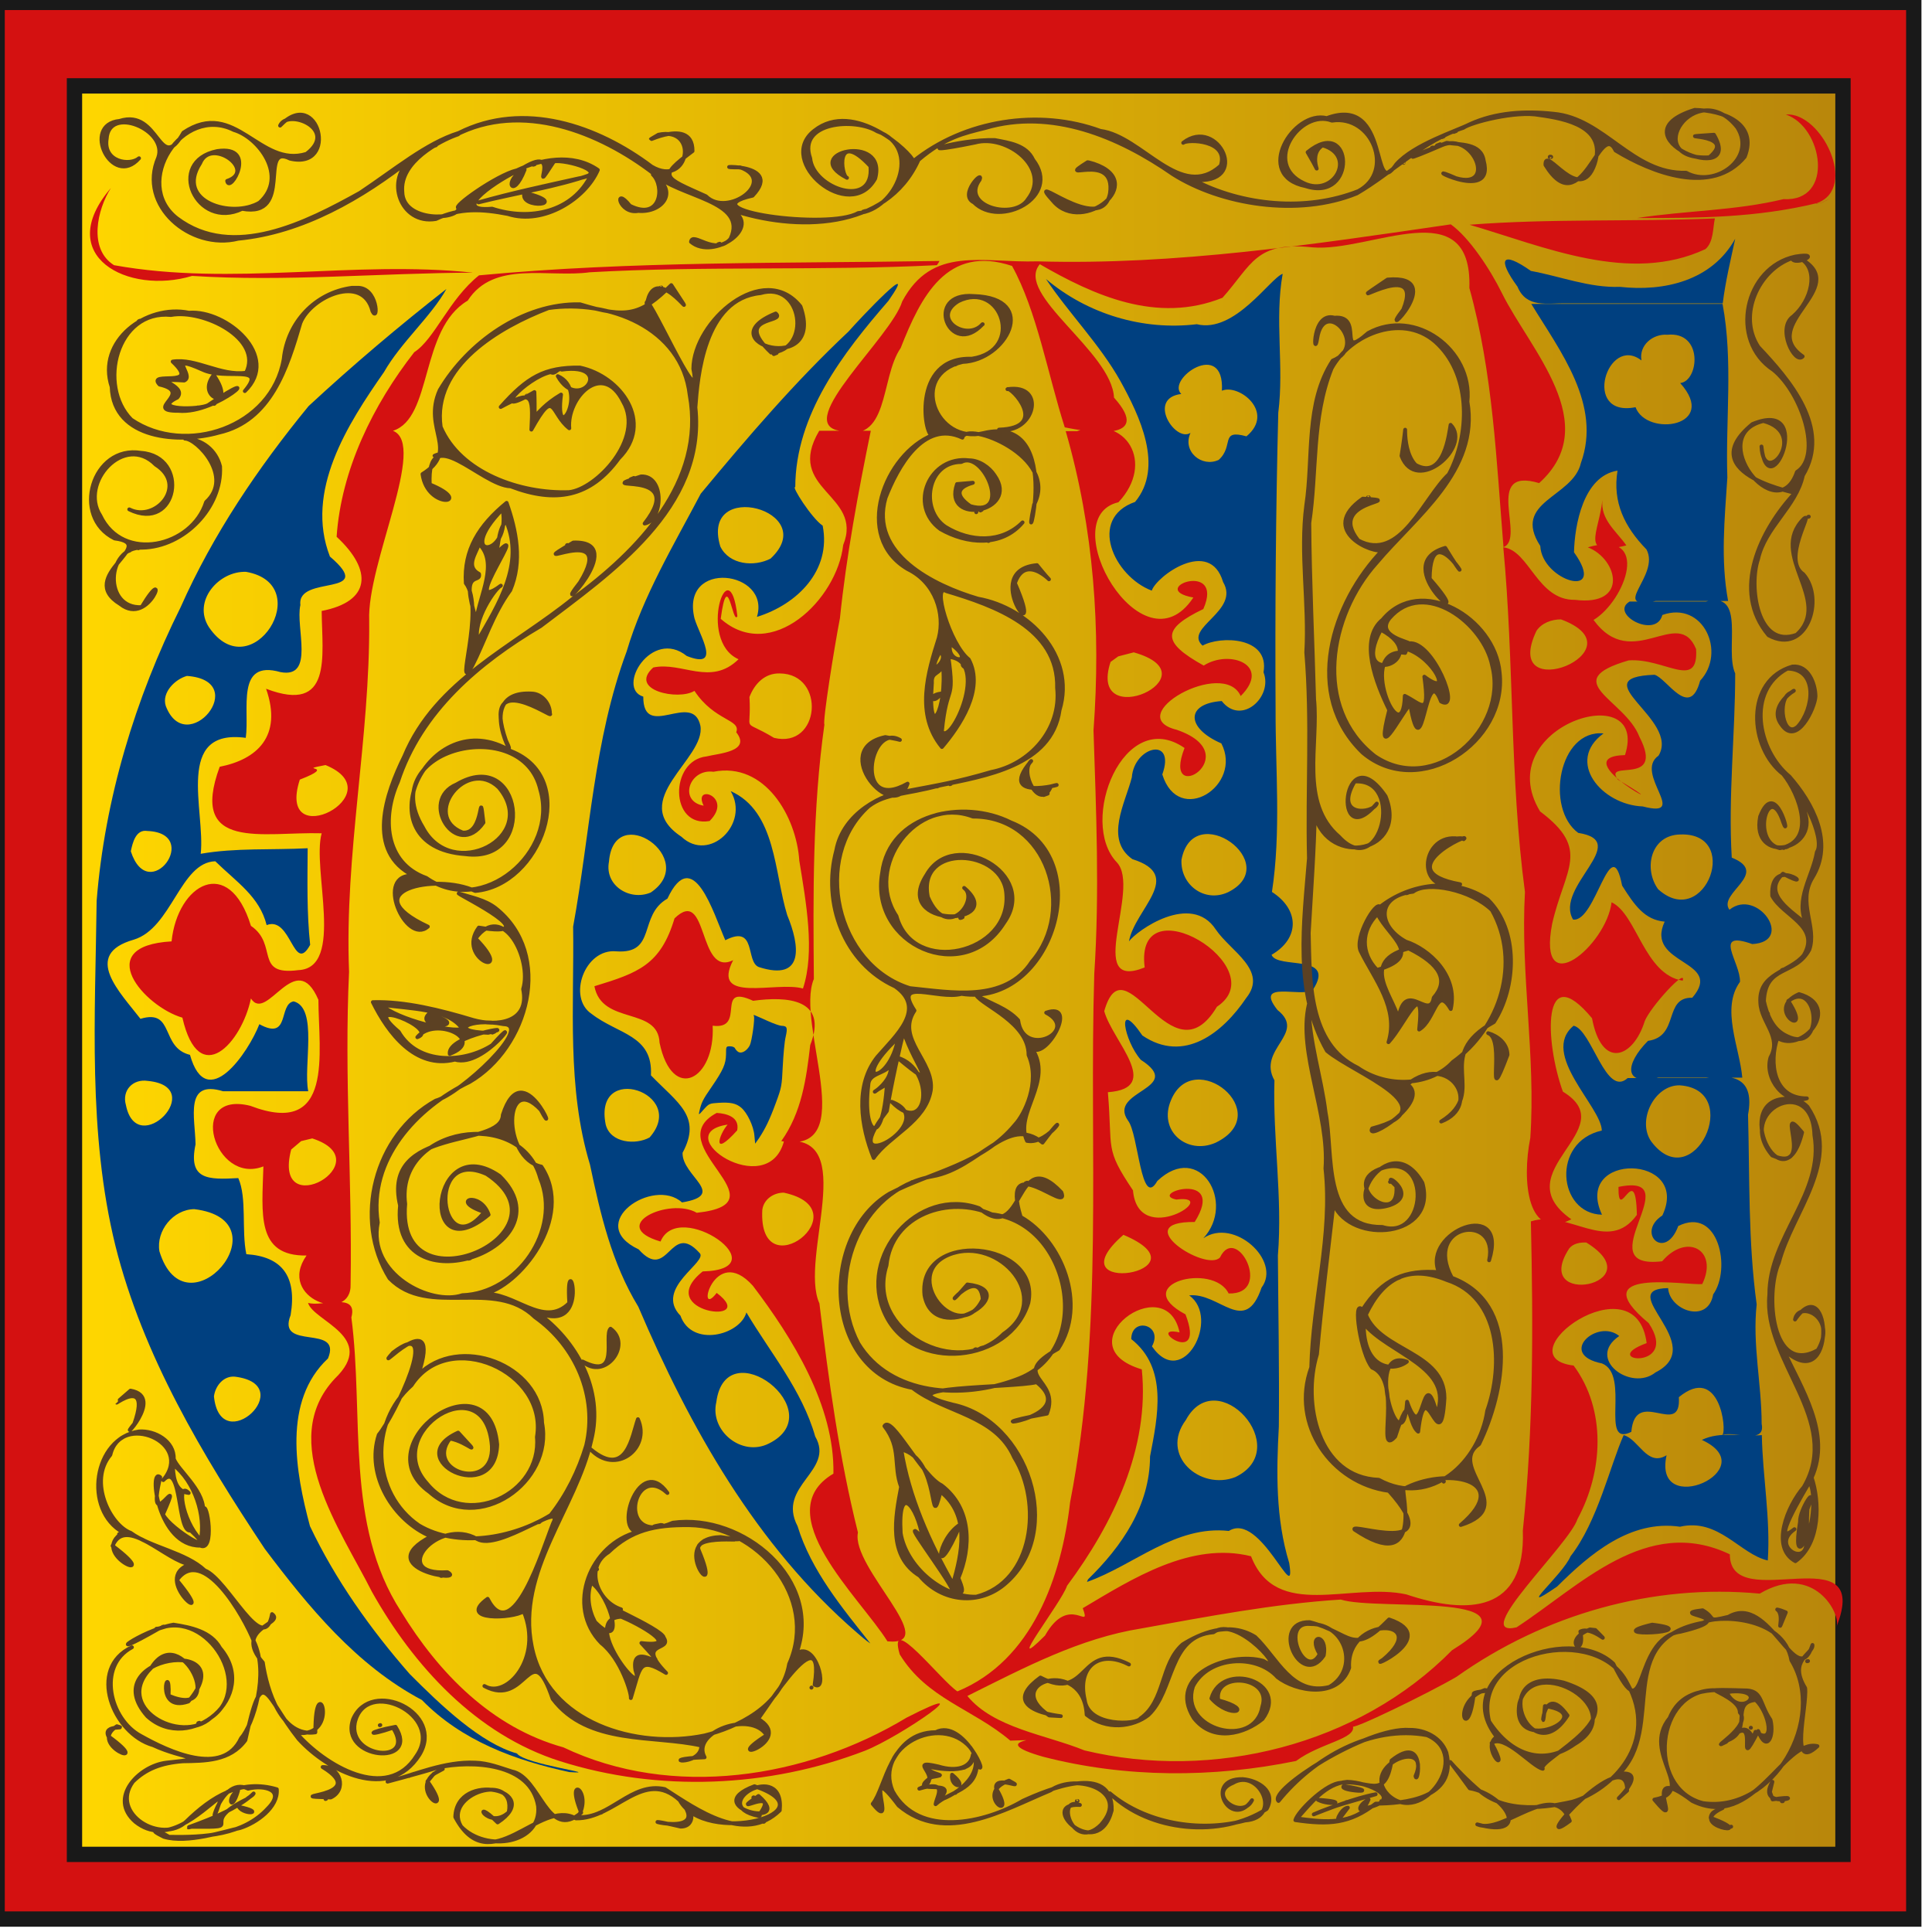
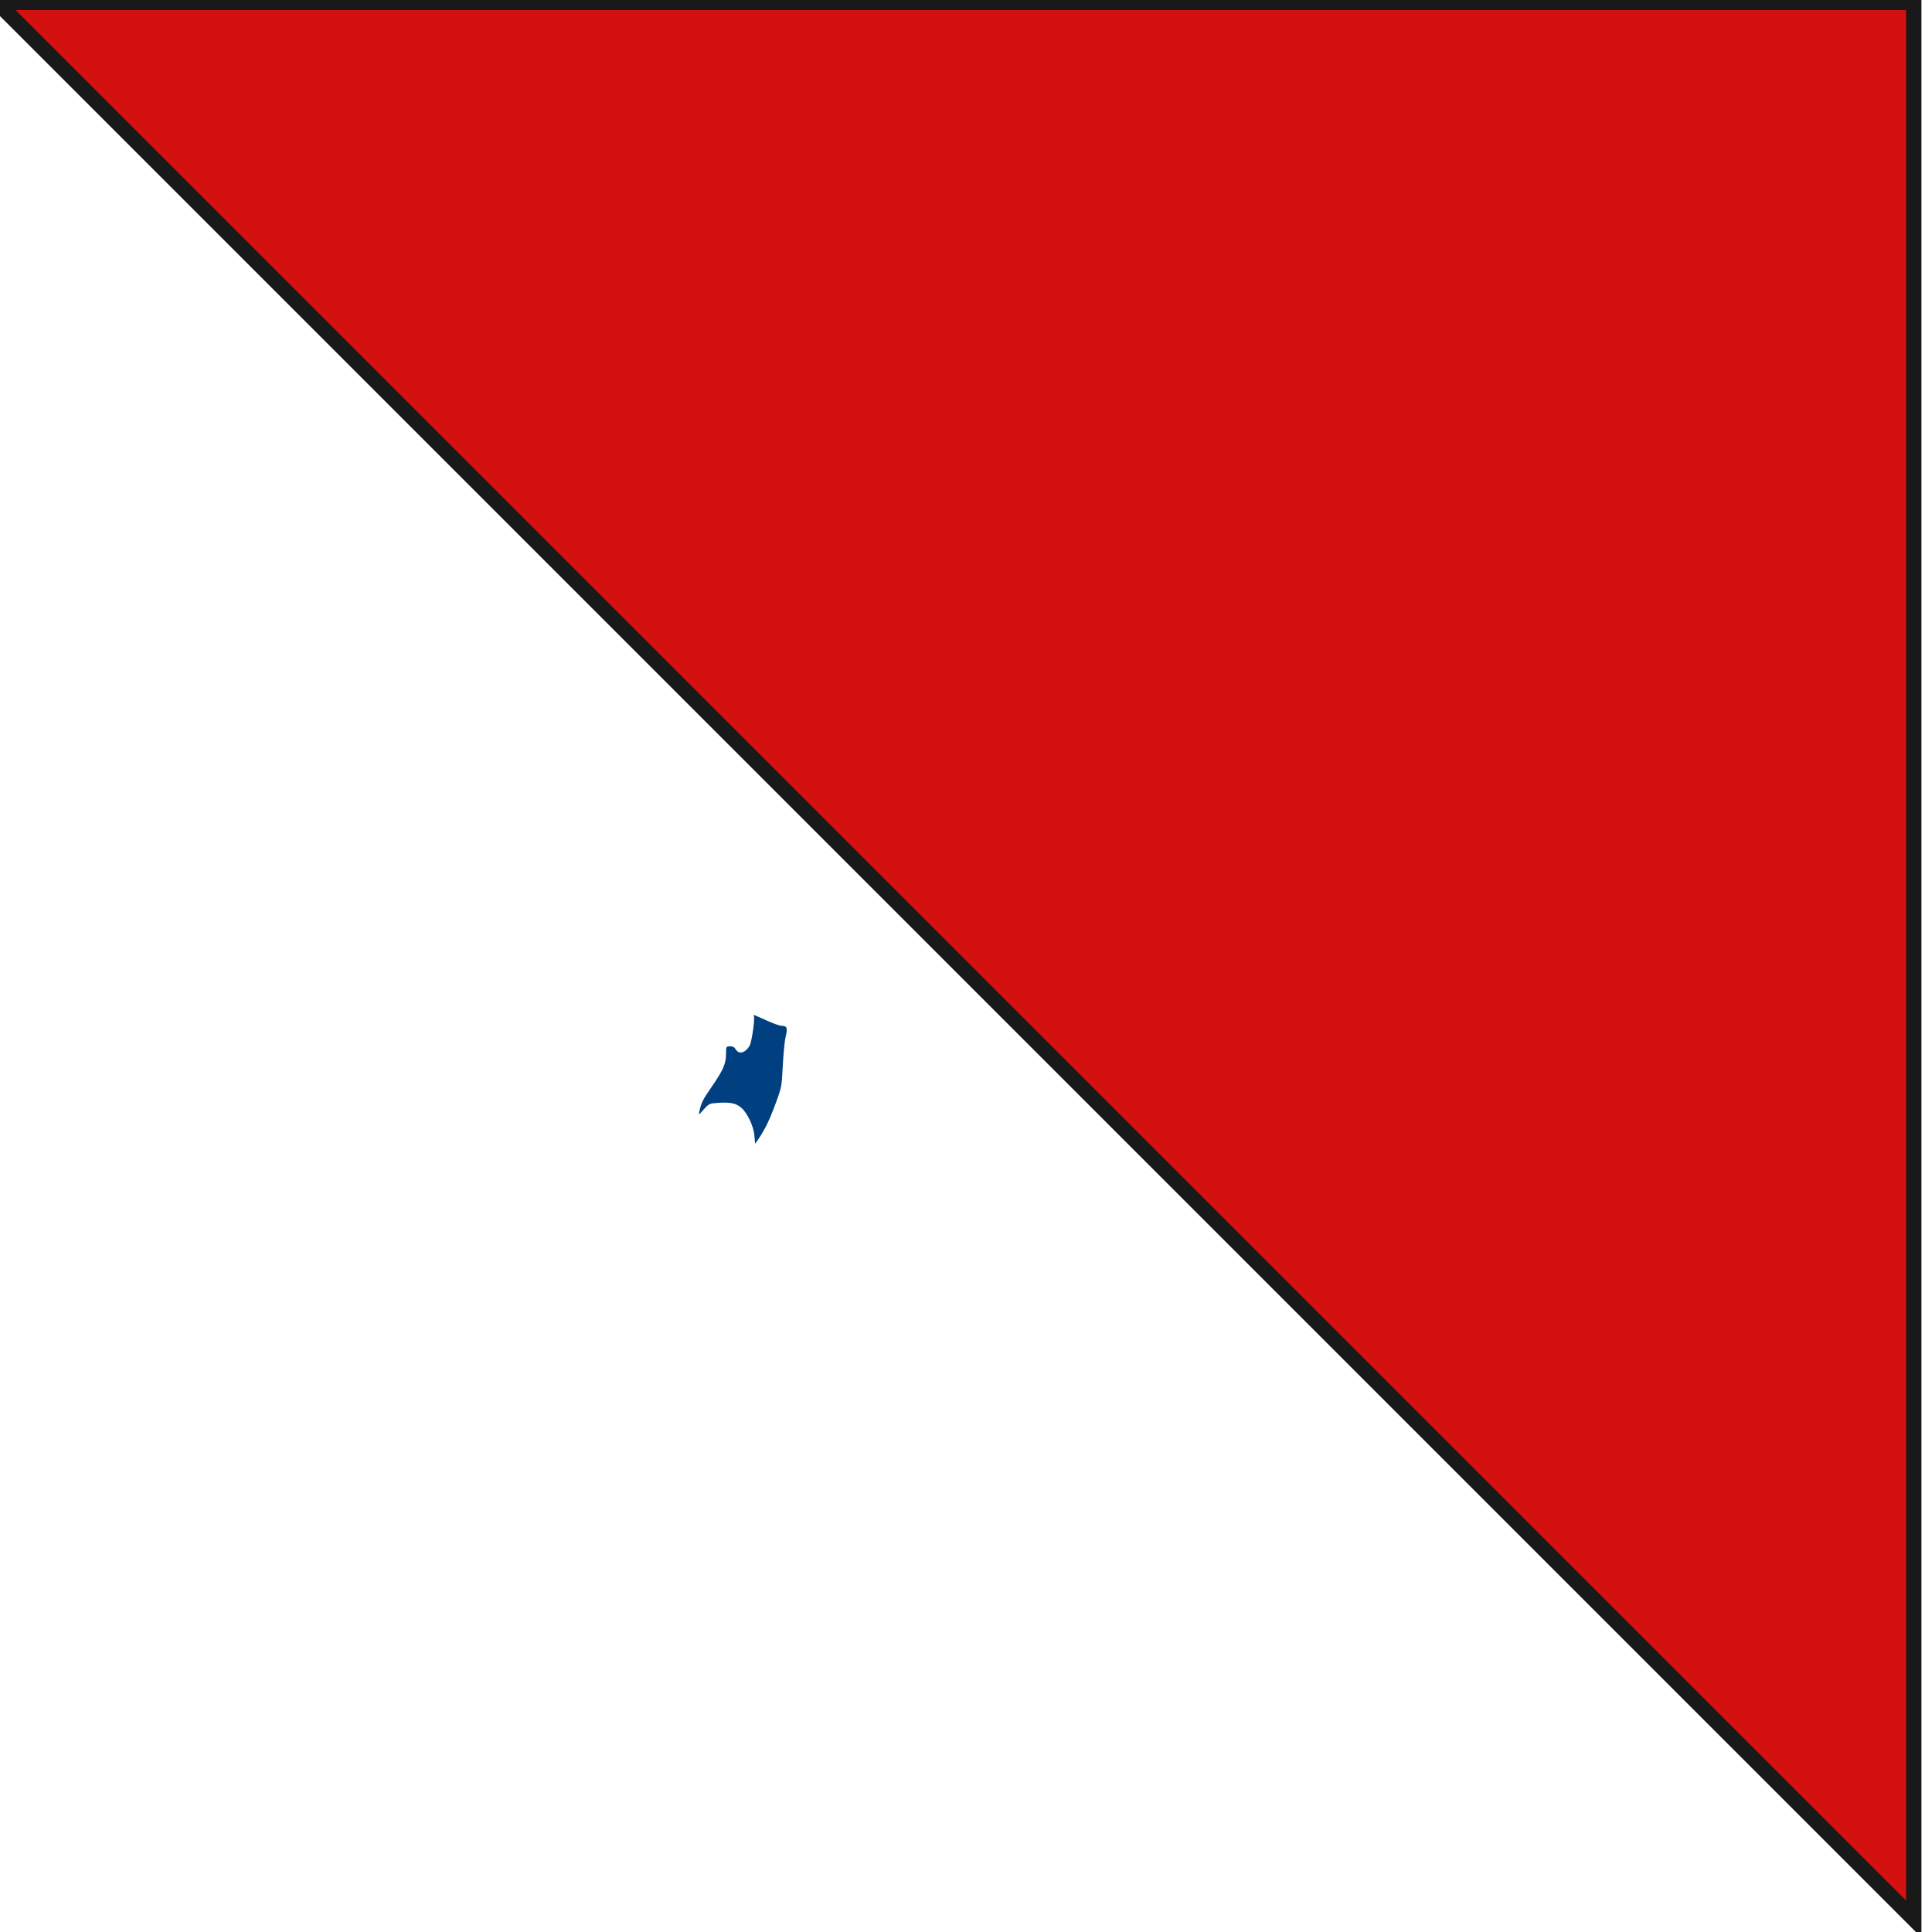
<svg xmlns="http://www.w3.org/2000/svg" xmlns:ns1="http://www.openswatchbook.org/uri/2009/osb" xmlns:xlink="http://www.w3.org/1999/xlink" width="1008" height="1008">
  <defs>
    <linearGradient id="a" ns1:paint="gradient">
      <stop offset="0" stop-color="gold" />
      <stop offset="1" stop-color="#b8860b" />
    </linearGradient>
    <linearGradient xlink:href="#a" id="b" x1="40.86" y1="499.1" x2="971.6" y2="499.1" gradientUnits="userSpaceOnUse" gradientTransform="translate(-5.071 1.054)" />
  </defs>
-   <path fill="#d41111" stroke="#191919" stroke-width="8" d="M-1.505 1.248h1000v1000h-1000z" />
-   <path fill="url(#b)" stroke="#191919" stroke-width="8" d="M39.93 38.75h922.7v922.7H39.93z" transform="translate(-1.076 6.056)" />
-   <path d="M536.624 139.356l-.3 1.2c-.1.2-.1.5 0 .7 0 .2 0 .4.1.5 0 .2-.1.3 0 .4.1.1.1.2.2.4 0 .1.1.2.2.3 0 .2.1.3.2.4.1.2.2.3.3.4 0 .2 0 .3.1.4 0 .1.1.2.1.3l.2.2c.1.1.1.2.1.3.1.1.1.2.2.3h.1l-.4.2h-.1c-.1-.1-.2-.2-.2-.3 0-.1-.1-.2-.2-.3 0-.1-.1-.2-.1-.2-.1-.1-.2-.2-.2-.3 0-.1-.1-.3-.1-.4-.1-.1-.2-.3-.3-.4 0-.1-.2-.2-.2-.4-.1-.1-.2-.2-.2-.4 0-.1-.1-.2-.2-.3v-.4c0-.2-.1-.3-.1-.5-.1-.3-.1-.5 0-.8l.3-1.2.5-.1z" fill="#d41111" />
-   <path d="M567.624 824.056c17.7-17.3 32.3-38.4 32.4-64.2 4-20.8 9.5-46-9.8-61.2.1-11.8 17-7.6 10.8 3.8 16.2 23.4 36-14.9 19.4-26.6 15.9-1.7 29.1 21.5 37.8-4.1 10.5-13.9-14.4-36.7-30.4-25.7 17.1-18.4-1.8-50.9-24-29.9-8.6 15.2-9.8-24.7-15.3-31.5-11-15.7 30.3-16.5 6.7-31.7-8.7-9.8-13.3-33.3.8-12.7 21.8 14.8 42-1.5 54.2-19.6 11.5-14.4-8.2-24.3-15.9-35.7-12.9-19.7-41.4.7-45.3 6.2 3-16.9 29.3-34.3 1.8-42.9-14.7-10.3-3.7-29.3-.3-42.7 1.2-16.2 23.1-21.6 15.9-1.5 8.5 27.4 42.2 5.8 30.8-16.2-18.5-8-18.7-20.8.2-22.1 10.2 13.1 26.9-2.2 21.8-15 3.3-18.7-22.7-19.1-31.8-13.9-10.2-9.3 19.8-18 10.7-33.2-6.9-23.5-34.9-2.9-37.2 4.5-19.8-7.5-33.5-37.6-8.7-46.3 15.2-18.3 2.3-45-7.7-63.1-10.7-19.1-27.2-35.7-38.8-53.2 21.7 18.3 50.5 27 78.7 23.6 19.8 4.9 38.3-24.1 44.8-26.3-4.3 24 .8 48.1-2.3 72.5-1.3 51.6-1.7 103.2-1.4 154.8-.1 31.7 2.9 63.8-1.9 95.2 14.5 9.3 14.5 24.3-.2 32.8 2.9 7.7 34-.9 21.6 18.2-5.5 4.5-31.2-5.4-18.5 10.6 15.5 12.3-10.8 20.3-1.6 36.7-.9 30.6 4.3 60.9 1.8 91.4.2 29.8.8 59.5.5 89.2-1.3 23.7-1.7 48 5.4 71.2 3.9 24.6-14.9-27.2-31.5-16.7-27.9-3.1-49.4 17.9-74 26.6l.5-1.3zm76.9-53.4c31.1-14.9-9.6-59.8-25.8-29.8-13.8 18.5 7.5 37 25.8 29.8zm-10.2-174.5c31.8-15.5-11.5-50.4-23.3-22.3-7 16.1 8.3 29 23.3 22.3zm6.5-130.7c29.4-14.8-18.2-49.2-24.4-16.9-.7 13.1 12.1 22.7 24.4 16.9zm-5-225.5c8.2-7.3.4-16.2 14.5-12.3 15.2-12.6-4-27.6-12.8-23.8 1.4-27.4-29.3-6-21.2 1.7-18.1 2.2-3.2 25.4 4.8 20.3-4.4 9.7 5.9 18.2 14.7 14.1zM447.124 851.856c-52.6-45.4-87.2-107.1-114.1-170.1-13.9-22.8-19.8-48.4-25.2-74.1-12.2-40.2-8.2-82.8-8.8-124.2 8.8-48 10.8-97.4 27.9-143.5 8.6-29.1 24.6-55.6 38.7-82.4 24.4-29.4 49.2-58.4 77.1-84.6 5.5-6.3 38-40.7 20.8-16-23.7 27.3-48.5 59.3-48.6 97.2-2.3-.8 8.6 16.3 14.3 20.1 4.6 23.4-13.3 41.1-34.3 47.6 7.4-24.2-40-30.3-32.6.7 2.6 9 14.5 27-4 19.7-18.4-14.8-37.1 16.9-22.7 21.2-.1 23.3 25.8-3.3 29.8 15.2 3 17.2-38.6 38.9-9.9 57.9 14.6 13.8 35.8-6.8 25.7-23.8 23.8 10.6 22.7 42.8 29.5 64.7 6.6 15.9 9.1 34.8-14.8 27.1-7.1-2.7-1-22.5-17.5-14-6.2-14.1-16.8-50.2-30.2-21.7-15.4 8.8-5.4 29-26.7 27.5-16.5-1.6-25.6 24.1-12.9 32.6 13.9 10.8 32.1 11 31 32.1 14 14.5 26.7 21.4 16.5 40.4-.4 12.2 23.8 21.9-.3 25.9-14.9-13.5-51.2 11-22.6 24.5 15.6 17.5 16.3-15.2 31.7 1.8 5.1 4.5-23.9 18.4-9.9 32.8 5.9 16.7 31.1 10.2 34.4-1.7 12.6 21.2 29 40.5 35.9 64.7 10.5 18.1-20.3 25.6-9.2 46.8 7.1 23.3 23.6 43 38 61.2-2.6-1.6-4.7-3.7-7-5.6zm-46-98.7c33.4-16.5-22.4-59.7-27.4-21.6-3.5 15 13.3 28.7 27.4 21.6zm-62.2-159.7c20.4-23.1-29.6-39.9-22.9-6.7 2.5 9.7 15.7 10.7 22.9 6.7zm.6-127.8c25.9-17.5-19.2-48.3-21.8-16.1-2.4 12.6 11 20.7 21.8 16.1zm62.5-174.2c26.9-25.1-37.1-42.3-26.2-6.3 4.7 9.6 17.7 10.7 26.2 6.3zM905.324 124.556c-12.1 21.9-37 27.7-60.2 25.1-15.8.6-31-5.5-46.4-8.3-15.3-10.8-17.6-6.3-7 8.2 4.7 11.4 15.6 8.5 25.7 8.7h81.4c1.4-11.4 4.1-22.5 6.5-33.7zm-106.4 34c15 24.6 36.9 52.6 25.9 83-4.1 18.1-36.3 19.9-21.2 43.3.9 18.4 35.6 28.5 17.6 3.3.3-14 4.8-39.8 22.7-42.6-2.7 16.5 3.7 29.4 15.1 41.1 7.4 13.7-20 31.8 4.9 26.9h37.7c-4-21.6-1.8-42.7-.4-64.4-1-30.2 3.1-60.8-2.5-90.6h-99.8zm71 16.1c18.9-1.9 16.5 24.2 6.7 25.2 20.4 22.8-17.5 28.3-23.3 12.6-28.3 5.6-14.7-38.2 3.1-24.4-1.4-8 6-14 13.5-13.4zm-19.7 139.2c-10.7 6.4 13.7 19.8 17.1 7 21.4-7.6 33.5 19.6 19.7 34.3-5.5 20.6-17.4-1.4-23.8-3.1-38.3 1.4 13.6 23.3 2.1 42.2-13.2 9.2 16.7 33-8.2 26.5-21.5-.8-40.5-23.5-20.5-38.1-23.4-2.2-30.5 39.2-13.2 51.9 28.5 4.4-12.7 28.2-2.7 45.2 11.9 1.8 19.7-47.7 25.6-17.7 6.5 10.3 11.8 17.9 22.2 18.8-10.6 22.8 31.5 19.9 14.4 39.7-15.2-.3-6.5 20.2-23.1 22.5-12.1 12.2-12.9 23.7 5.4 19.2h43.8c-1.4-15.9-11.3-36-1.2-50 .3-10.3-14.7-27.2 6.4-19.7 22.4-1.2 2.6-29.6-11.9-17.9-6.4-8.6 21.6-19 1.2-27.2-1.9-32.1 1.8-64.1 1.8-96.1-5.7-12.3 6.1-43.3-15.3-37.5h-39.8zm25 121.6c34.3-2.7 14.5 50.7-10.1 28.5-7.5-10.3-4.2-27.2 10.1-28.5zm-54.2 99.7c-17.8 14.7 14.6 42.4 14.7 54.7-26.5 5.9-22.9 43.4.1 43.9-15.3-32.9 46.6-31.7 31.5.4-13.9 9 1.4 24.1 8.3 5.5 21-10.4 27.8 22.3 18.2 35.7-2.7 15.6-22.8 8.3-23.5-3.3-28.9.5 21.9 29.6-6.6 44-12.7 10.2-36.5-7.1-18.9-19-11.4-9.4-32.6 9.6-9 14.3 15.1 6-1.6 44.1 15.3 35.7 2.1-24 26.2 3.7 24.8-18.1 21.3-17.5 25.2 17.5 22.7 19.7 6.7-2.1 22.7 5.2 20.5-5.8 0-20.8-4.9-41.4-2.6-62.3-4.5-32.8-3.6-65.9-4.5-99 3.5-18.8-7.2-21.4-21.8-19.1h-41c-11.4 10.5-18.7-25.2-28.2-27.3zm55.3 31.1c33.8 2.2 7.1 58.5-14.8 29.3-7.6-10.8 1.6-29.5 14.8-29.3zm-29.2 182.5c-7.1 16-13.7 45.3-27.7 63.2-4 9.7-30.2 31.7-7 15.8 17.1-17 38.2-35 64.1-31.2 20.2-4.7 31.4 14.4 45.8 17.6 1.5-21.8-2.7-43.6-3.1-65.4-10.4.9-21.6-2.2-31.3 2.5 33.4 15.4-25.9 41.8-18.4 8-10.2 6.3-14.5-8.4-22.4-10.5zM232.924 150.756c-24.7 19.3-48.9 39.8-71.9 61.1-26.4 32.2-49.9 66.9-66.85 105.1-23.64 47.5-39.53 99.9-43.75 153-.72 60-4.67 121.3 9.79 180 14.38 57.4 45.41 109.2 77.91 158.1 22.9 30.4 47.8 60.8 82 78.9 20.8 21.3 48.6 31.5 76.9 37.6 18.8 1.3-23.4-4-27.3-9.7-18.9-5.3-39.7-25.1-56-41.5-20.3-23.2-38.8-49.2-52-77.1-7.6-28.3-14.3-65.3 9.4-87.5 7.6-18.3-27-3.7-19.5-22.6 3.4-20.4-4.6-30.6-23.1-31.8-2.6-12.5.4-29.3-4.2-39.7-15.9.9-26.22.9-22.3-17.6-.2-13.9-5.98-33.9 14.4-27.7h44.4c-2.7-13.1 5.3-43.5-7.6-46.9-8.1 1.4-1.7 20.8-17.9 11.9-5.6 14.5-27.5 47-36.2 16-15.61-3.8-7.9-24.2-25.84-18.8-10.36-13.5-30.83-33.5-3.49-41.3 19.84-6 24.24-40.4 42.53-40.9 11.3 11 23.1 18.5 26.8 33.3 12.9-5 14 26.2 22.7 10.3-1.8-16.8-1.4-33.6-1.3-50.4-18.6 1-37.5-.3-55.8 2.9 2.5-22.4-13.8-65.5 23.5-60.5 2.1-14.7-5.4-41 18.1-34.3 18.2 3.5 7.7-23.5 10.4-35-2-16.2 40.6-3.7 15.4-25.3-13.2-34.1 9.2-69 28.2-96.2 8.9-15.6 24.5-28.9 32.6-43.4zm-104.5 147.6c37.2 6.6 2.7 61.3-19.4 28.9-8.8-13.5 5.1-29.5 19.4-28.9zm-30.88 54.3c34.18 2.5-.45 43.7-11.08 15.6-2.16-7 4.89-13.9 11.08-15.6zm-20.67 80.9c28.75 1.1.72 39.5-8.63 10.6.92-4.4 2.61-11.6 8.63-10.6zm.23 130.4c31.92 3-5.62 41.5-11.41 12.6-2.2-7.7 3.7-13.8 11.41-12.6zm24.22 66.9c48.4 5.8-4.41 67-18.15 22-1.79-10.7 7.12-21.8 18.15-22zm21.2 87.4c34.2 4.2-7.5 43.3-10.9 10.3.7-5.4 4.9-10.8 10.9-10.3z" fill="#004080" />
-   <path d="M931.724 59.746c19.4 6.49 25.6 45.65-1.2 44.15-25 6.06-51.3 5.96-76.3 9.86 32.2 0 62.1-.1 93.7-7.76 21.8-7.75 2.4-47.74-16.2-46.25zm-873.87 38.36c-30.37 35.45 8.86 55.95 42.37 45.85 48.9 3.1 97.7-1.5 146.6-1.7-62.3-6.6-125.4 7.3-187.33-3.9-13.55-8.5-8.75-29.1-1.64-40.25zm836.87 15.85c-42.6 1.8-85.9 0-128 3.3 38.9 11.4 83.6 31.2 123.1 12.7 4.3-3.8 3.8-11.1 4.9-16zm-137.8 3.1c-71.3 10.4-143.6 21.4-215.6 19.3-29 .9-55-8.4-70.6 20.9-5.8 18.8-56.5 62.9-33.2 67.4 26.9 8 21.4-27.2 32.4-43.1 10.5-26.7 24.1-54.2 58.1-42.8 13 23.5 18.7 56.8 27.5 84.2 11.9 2.5 46.7 7.9 25.7-15.5-1.1-24-52.1-54-38.7-69.6 27.9 16.1 61 31.3 95.3 17.5 15.5-17.4 17.2-29.5 47-26.3 30.6 2.6 83.4-29.5 81.8 21.2 12.3 44.2 14.1 89.9 17.8 135.2 11.8-4.4-11-42.2 18.6-33.4 33.9-30.6-4.8-69.6-19.4-99.1-6.1-12.4-17.1-29.1-26.7-35.9zm-266.8 19.1c-80 1.3-160.9 0-240.2 7.5-15.7 12.5-23.1 33.2-33.8 40.1-21.4 27.4-38.1 61.2-40.5 96.3 19 17.6 17.8 33.8-7.8 38.7.2 23.5 5.9 53.9-29 40.6 8.7 24.9-4.9 36.9-24.2 40.7-16.34 44.4 22.7 33.8 53.2 34.7-5.2 18.6 12.3 70.4-12.2 71.4-23.2 3-10.3-13.3-24.7-23.1-11.5-37.4-38.32-21.8-41.41 8.1-42.08 2.4-14.13 34.1 5.64 39.8 8.67 37.8 30.97 13.1 35.77-10 8.4 13.1 23.3-27.2 35.2.7.1 27.5 8.4 72.1-35.5 55.3-33.62-8.4-18.8 41.7 6.8 31.6-.7 24.7-3.9 46.9 22.5 46.5-15.9 22.6 23.8 36.1 23 14.8.9-54.3-3.4-108.5-.8-162.8-2.5-61.3 11-121.9 10.5-183.2-1.3-29.9 30.4-92 12.4-99.1 20.8-6.6 13.9-53.1 39-67.9 13.6-21.2 42.1-11.8 63.7-14.8 60.3-3.4 121-.7 181.1-3.7l1.1-1.7.2-.5zm-62.7 88.6c-18.4 31 23.3 33 12.5 59.6-3.2 28.5-37.5 61.8-63.9 38.5 3.7-27.6 6.1 3.5 8.7-1.3-4.1-37.1-21.2 12.7.6 22.4-14.6 14.3-29.5 1.1-44.5 4.3-13.2 11.9 13.2 17.4 21.5 12.2 10.5 15.9 24.4 14.8 21.8 21.6 8 10.1-9.1 11-15.5 12.6-19.4 2.1-19.3 37.4 1.6 33.7 12.7-12.7-9-19.8-3.1-8-13.2-2.2-7.6-19.4 5.1-17.7 26.8-5.3 43.3 23.3 44.8 46.4 3.5 21.5 8.3 47.6 1.9 66.7-13.7-4-48.3 8.2-36.4-14.8-18.6 9.2-12.8-39.1-30.6-21.8-7.3 24.3-18.9 28.4-41.8 35.4 3.9 20.5 33.2 10.4 34 29.5 6.6 31.5 29.1 19.3 27.7-8.9 18 2.3.7-22.4 21.1-13 17.4-2.4 39.4-1.2 29.8 23.1-2 17.5-4.5 35.3-15.1 50.1 42.2 7.6 7-60.9 17-84.6-.4-44.4-.7-88.6 5.5-132.7-1-1.7 5.1-39.9 8.1-55.5 3.4-32.8 9.5-65.5 16.1-97.8h-26.9zm128.6.2c14.7 50.8 18.4 103.5 14.5 156.1 1.4 42.7 3.2 84.5.4 127-2.8 91.9 5.1 184.7-12.6 275.7-4.5 38.9-19.7 82.6-58.8 98.7-8.3-5.3-36.8-42.3-30.1-19.3 14.2 23.2 38 28.3 57.7 45 23.6-.7-14.2-.5 17.1 8.4 42.9 11.1 88.7 11.1 132 2.2 12.6-9.4 31.7-11.5 29.6-18.3-2.9 3.6 40.2-17.4 54.1-25.6 45.8-32.5 102.2-48.7 158.2-43.4 28.2-16.7 42.8 11 40 17.4 19.5-49.2-55.6-5.3-55.6-37.9-43.4-20.8-78.3 16.6-111.3 38.1-24.9 5.7 27.7-43.3 31.8-56.5 13.4-24.6 15.2-56.9-2-80.1-37.6-4.5 32.5-55.9 38.1-11.7-26.5 9.6 17.8 14.8 1.1-10.4-35.3-29.4 20-19.6 27.9-20.4 8.6-17.7-8-27-20.9-11.9-40.4 4.8 15.3-46.6-22.8-38.8-.2 20.2 9-15 9.6 14.6-15 20.8-35.4-3.1-55.3 3.4 1.2 53.8 1.4 107.8-4.2 161.3 1.5 42.8-28.5 44.1-60.8 33.3-29.2-6.4-67.9 13.8-81-19.9-31.3-7.8-61.9 11.7-87.8 27.1 4.7 12.8-7-8.2-19.7 14.3-22.5 22.4 8.7-17.3 11.5-26 24-32.3 43.2-71.9 39-112.9-41.5-12.4 12.6-53.1 19.7-19.3-18.6-4 14.1 19.3 3.1-9.4-29.8-15.8 14.5-27.4 22.5-10.9 23.5.7 4.2-36.9-4.5-18.8-7.3 7.9-48.4-18.8-13.2-18.5 17.1-27.3-25-14.9-9.6-11.7 24.4-3.1-19.9 25.9-22.6-4.8-15-22.3-10.5-21-13.1-51.2 29-2.1 2.3-26.8-1.9-42.3 10.8-38 34.9 37.7 58.8-2.3 30.7-20.3-43.3-65.4-37.7-20.5-31.9 12.9-1.7-41.2-14.5-54.8-20.3-21.2 3.5-81.7 35.3-59.7-12.6 32.1 33.7 3.5-4.1-9.5-29.2-7.2 24.5-37.6 33.4-17.6 16.3-16.3-5.9-24.5-19.3-15.9-22.4-12.4-21.6-19.2-.2-29.5 11.4-25.9-30.3-10.5-5.2-6-26.7 40.4-73.4-41.7-39.1-49.7 19.2-20.3 4.4-46.1-21.6-37.1h-5.9zm280 35.9c-1.8 17.4-12.2 29.9 12.5 23.7-5.3-7.6-13.5-13.3-12.5-23.7zm-51.7 24.7c5.7 59.8 3.3 120.2 11.3 179.8-2.4 42.9 5.7 85.3 2.8 128.3-4.5 22.4-1.7 54.3 21.4 42.5-35.7-25.1 28-46.9-4.4-66.6-9.4-26-11.2-70.1 15.2-38.3 5 26.9 21.5 20.9 27.5 1.5 3-7.5 22-28.2 19.8-21.1-20.1-3.2-23.9-34.7-37.1-40.9-2.7 22.6-39 52.8-31 11.2 6.6-28.9 20.4-38.6-6.3-58.6-26.8-44.4 57.5-70.7 44.3-29.4-33.7.9 34.5 35.5-3.7 12.8-8.1-10.9 24.9 4.1 11.2-22.4-7.5-19.5-43-28.9-5.6-39.8 18.7-1.4 36.5 15.9 35.2-5.9-9.4-23-33.2 12.6-53.5-15.2 16.6-10 30.6-47.6-3-37.9 15.7 6.1 21.5 30.9-6.7 27.4-19.7.3-23.8-25.9-37.4-27.4zm30.1 37.6c43.4 16.1-32.1 46.6-12.8 6 2.8-4.2 8-6 12.8-6zm-222.9 17.2c43.3 12.3-24.5 42.8-12.1 5l4-2.9 8.1-2.1zm-184.7 11c24.3.2 21.1 39.5-3 33.6-17.6-10.6-11.6-1.3-12.8-21.3 2.6-6.8 7.9-12.5 15.8-12.3zm-237 47.8c36.5 14.9-26.2 47.3-13.4 7.6 20.7-8-3.2-4.4 13.4-7.6zm204.1 181.5c-31.1 16.6 36.7 47.1-10.4 52.1-14.2-8.3-46.9 6.8-18.9 15 9.4-22.8 62.9 14.5 22 15.6-26.8 21.5 30.3 28.6 7.3 11.2-11.2 14.7-1.5-26.5 18.9-3.7 20.7 27.3 42.7 62.7 42 98-34.7 20.5 14 64.7 28.2 87.5 29 2.7-19.2-38.7-15.4-56.8-9.8-39.1-15.3-79.5-20.1-119.5-10.8-23.8 21.3-89.1-18.5-84.6-8.6 31.7-61.2-4-29.4-8.7-4.5 5.1-8.5 18 5 3 1.4-7.1-5.7-8.8-10.7-9.1zm-211 13.3c37 12-21.3 45.2-11 5.8l5.2-4.4 5.8-1.4zm246 28.3c41.4 8.9-13.5 51.5-11.2 9 .7-5.5 5.8-9 11.2-9zm177.2 22c46.4 19.6-37.8 33 0 0zm241.5 4c35.7 22-29.4 34.6-8.9 3.1 2.1-2.6 5.6-3.2 8.9-3.1zm-666.9 31.5c2.7 9.6 36.5 17.8 14 39.5-30.5 32.5 3.2 79.2 19.3 111.2 21.7 38.7 54.4 74.5 98.1 88.4 51.4 16.3 108.9 13.9 159.1-5.4 18.8-7.4 63.8-38.8 21.8-17.3-52.7 31.8-122.3 42.6-179.1 15.5-37.3-10.3-65-38.7-84.7-70.9-29.4-45.4-19.2-102.3-25.9-153.4 3.7-13.6-15.5-5.3-22.6-7.6zm538.8 154.8c19.7 6.2 109-4.9 58.1 26.4-48.7 49.5-124.9 68.4-191.8 52.3-20.4-8.3-47.3-11.6-61.1-28.4 29.7-14.8 58.6-30.1 90.6-35.2 34.4-6.2 69.3-12.9 104.2-15.1zM947.624 106.156h.7c.2 0 .4-.1.6-.1.1-.1.3-.1.4-.1.1-.1.3-.1.4-.1.1 0 .5-.1.1 0 .1-.1.3-.1.5-.1.1-.1-.1 0-.2 0-.1.1.1 0 .1 0 .1-.1.2-.1.3-.1.4-.1-.3.1.1 0 .1-.1 0-.1.3-.2h.1c-.3.1-.3.1-.2 0 .1 0 .2 0 .3-.1.1 0 .1 0 .2-.1.1 0 .1-.1.2-.1.1-.1.3-.1.4-.2 0 0-.1.1-.2.1 0 0 .1-.1.2-.1s.2-.1.3-.1c-.4.1-.1 0-.1 0 1-.4-.1.1.3-.2.1-.1.6-.1.1 0 0 0 .1 0 .1-.1.1 0 .3-.1.4-.1.2 0-.2.1-.1 0s.2-.1.4-.1c.2-.1-.3.1-.1 0 .2-.1.6-.2.2-.1h.1c.1-.1.6-.3.1-.1.1-.1.1-.1.2-.1s.2-.1.3-.1l-.2.1c-.1 0-.2.1.1-.1 0 .1-.1.1-.1.1-.9.4.2-.1-.2.1-.1.1-.2.1-.4.2l.2-.1c-.2.1-.3.2-.4.2-.3 0 .2-.2 0 0-.1 0-.2.1-.3.1-.2 0 .3-.1.1 0-.2.1-.3.1-.4.1-.1.1.1 0 .2 0h-.1c-.1.1-.7.3-.2.1-.2.1-.3.2-.5.2.1 0 .2 0 .2-.1.1 0 0 .1 0 .1-.1 0-.2.1-.4.1-.1.1-.1.1.2 0 0 0-.2.1-.2 0 0 .1-.1.1-.1.2-.1 0-.2 0-.3.1 0 0-.1.1-.2.1s-.7.3-.3.1c.1 0 0 0 0 0-.1.1-.3.1-.5.2.4-.2.2-.1.1 0-.3.1-.2 0-.3.1-.1 0-.5.1-.1 0-.2 0-.3.1-.5.1s-.3.1-.4.1c-.2 0-.3.1-.5.1-.1 0-.3.1-.5.1s-.5 0-.7.1l.2-.2z" fill="#d41111" />
+   <path fill="#d41111" stroke="#191919" stroke-width="8" d="M-1.505 1.248h1000v1000z" />
  <path d="M393.6 592.5c-.4-5-3.8-12-6.9-14.6-2.7-2.3-5.7-2.9-12-2.5-4.5.3-4.8.4-7.5 3.4-2.7 3.1-2.8 3.1-2.3 1 1-4.4 1.7-6 6.3-12.6 6.1-8.9 7.5-12 7.6-17.1 0-4.1 0-4.2 2.1-4.2 1.3 0 2.4.5 2.6 1.1.3.6 1.1 1.5 1.8 1.9 1.8.9 4.4-.7 5.9-3.5 1.1-2.3 2.8-14.3 2.1-15.4-.3-.4-.1-.5.5-.3s3.6 1.6 6.8 3c3.1 1.4 6.3 2.5 7.1 2.5 3 .1 3.3.9 2.2 5.8-.6 2.5-1.2 9.4-1.5 15.3-.5 10.3-.6 11-3.6 19.1-3.3 9-5.5 13.4-8.7 18.3l-2.1 3-.4-4.2z" fill="#004080" />
-   <path d="M884.224 57.306c-43.9 13.61 26.7 41.41 10 12.98-28.1 2.03 14.1-1.97-2.4 11.79-37.1 1.9-7-43.1 14.6-15.59 10.2 16.13-11.7 31.89-26.7 23.62-28.2.82-42.6-28.46-69.3-30.77-14.8-1.57-29.9-.76-43.6 5.49-6.9 3.53-29.1 10.5-38.3 20.88-13.8 20.35-2.5-36.73-36.3-24.09-17.3-4.43-38.6 30-11 35.51 27 8.77 24.8-37.21 1-17.71 10.9 18.47-1.7 2.28 7.8-3.56 18.1 5.17 6 27.24-9.7 19.75-22.1-10.17-1.9-38.99 14.6-32.65 21.1-3.22 32.9 26.53 13.8 36.72-27.2 10.78-60.4 7.68-86.2-5.86 30.9 2.99 12.9-33.51-5.2-19.3 2.2-1.96 24-1.64 19.6 11.94-20.9 18.94-41-15.41-62.8-18.17-32-11.79-70.9-5.7-97.6 15.8-1.1-4.24-30.8-32.46-51.7-15.87-20.4 15.96 18.6 48.74 31.8 24.94 6.6-24.14-40.1-13.38-14.7-.38-3.1-.69-6.5-26.12 12.2-6.08 2.2 22.76-29.9 11.76-31.4-4.11-6.7-19.16 23.5-21.18 34.9-14.12 24.2 8.52 9.7 41.19-9.9 42.69-15.4 8.9-89.4-1.4-55.1-9.06 17.9-18.78-27.9-14.53-6.4-14.78 19.5 7.02-6.5 26.44-17.9 15.08-22.4-10.12-25.2-9.9-7-23.59.2-20.22-32.9.38-17.8-8.53 21.5-4.56 15.9 28.01-3.5 16.66-28.4-21.4-66.8-34.67-100.7-17.57-16.9 5.26-33.6 19.31-51.5 31.23-27.7 15.36-66.3 35.36-95.52 13.26-23.55-18.35 2.84-59.44 29.72-46.03 12.9 3.76 28.6 24.32 13.4 37.87-14.2 8.46-44.14-.3-31-20.56 5.6-13.83 29.9 3.98 14.1 9.25 1.1 7.21 16.5-18.76-5.2-15.57-27.12 5.5-10.7 41.54 13 30.14 27.1 5 8.4-34.52 25-26.18 25.8 6.11 14.9-38.34-5.2-17.24 4-9.14 30.8 1.89 13.8 14.71-24.5 7.62-37.3-29.2-64.22-11.06-12.79 22.69-12.28-12.82-33.31-6.12-20.18 1.94-3.85 35.44 10.15 19.49-4.82 4.12-18.77 2.02-16.87-10.13 1.02-17.68 31.99-4.66 26.89 9.79-10.82 25.04 16.86 48.54 41.66 42.34 33.6-3.2 64.9-21.36 91-42.05-14.9 10.84-6.2 34.95 12.2 31.75 12.5-5.9 24.2-5.2 37.6-2.6 18.6 6 40.5-8.06 46.9-22.99-13.2-9.18-30.6-5.29-42.2.18-10.5 2.4-34.6 19.61-30.4 19.61 0 6.4-29.1 7.7-29.4-8.36-1.5-15.96 20.1-26.63 27.4-29.39 35-18.24 75.7-1.69 103.8 19.92 12.9 12.37 49.6 13.87 40 34.03-8.1 9.1-19.8-4.1-20.6 1.5 11.7 10 38.1-8.2 20.8-16.7 33.4 11.4 81.2 11.1 97.9-26.06 14-11.87 23.8-13.83 34.9-16.64 34.6-10.22 69.5 4.46 97.8 24.13 25 15.87 65.3 22.57 96 10.01 18.6-10.85 34.8-27.66 55.6-34.22 3.8-2.84 27.3-9.02 39.8-6.62 14 1.94 35 6.21 28.7 25.46-7.7 22.54-26.1-10.49-25.7.54 19 30.8 28.4-24.41 36.6-7.53 18.9 11.53 50.3 23.87 67.4 3.23 7-17.77-11.6-24.12-26.1-24.45zm-75.7 24.6c1.9.15 0-.51 0 0zm-582.6-5.55l1.5-.55-1.5.55zm474.5 26.94c.4 0 1.2-.6 0 0zm-5.5-8.68l.6-.22-.6.22zm-14.2-30.16l-.3.12.3-.12zm79 3.91l-1.2.46 1.2-.46zm-520.7 1.72l-1.3.48 1.3-.48zm514.2 1.1l-.9.37.9-.37zm-234.1 1.89c-19.9-.59-48.3 9.07-10.4 1.3 16.6-4.59 40 13.54 27.6 29.52-7 11.36-35.4 3.76-25.2-10.12 2.3-5.62-11.1 7.92-3 11.82 13.5 13.66 45.9-2.8 30.9-22.22-3.6-7.76-12.5-8.84-19.9-10.3zm235.7 1.43c-22.9 8.68-23.6 10.41-2.6 1.27 16.6-7.34 28.9 23.49 7.4 17.18-22.8-10.02 20.9 14.6 14.5-9.11-1.4-9.27-12.4-8.28-19.3-9.34zm-7.4 2.48c-1 .34.5-.15 0 0zm-15 7.9c-.1-.11-.1.22 0 0zm19-9.64c-1.2.59-3.4 1.28 0 0zm-462.4 8.96c6.2-1.11 30.4 5.82 12.9 8.86-17.4 3.88-35.1 7.63-52.3 12.53 19.5-4.9 41-8.14 58.8-14.49-9.5 19.65-32 24.25-51.7 17.75-23.6 2.1 5.1-16.24 13.9-19.89 25.7-16.87 3.5 18.19 18.4-4.76zm3.3 23.45l.1-.1-.1.1zm275.1-23.01c-18.3 11.59 14.9-6.47 11.7 16.15-4.4 23.66-46.4-14.32-29.3 4.5 15.2 17.16 49.5-10.17 20.9-19.82l-2.6-.74-.7-.1zm-288.5 1.1l-.7.2.7-.2zm74.7 1.31l-1.6.56 1.6-.56zm-79.9 1.44c-11.5 5.15-6.4 16.6 0 0zm66.9 2.56c6.3 5.98 4.3 24.5-12 16.3-8.6-10.83-5.7 4.6 4.4 2.7 12.2 1.1 21.8-10.06 7.6-19zm1 16.7c0-.3 1.1-.2 0 0zm-58.5-10.53l-.6.21.6-.21zm-3.1.93c-1.2.53-.1 0 0 0zm-6.4 2.44c-2.9 9.06 25.4 6.16 0 0zm-141.3 6.56c-.5.6-2.4.7 0 0zm319.2 2.9c-2.7.8-.5.3 0 0zm-167.8 1.3c.8-.1-1.1.5 0 0zm91.8 15.8c-.4.3-1.7.5 0 0zm561.2 6.7c-26.4 5.5-34.9 43.8-11.4 59.2 14.7 12 25.6 44.7 12.2 53.2-10.3 30.2-48.6-19.1-17.5-26.6 24.4 6.5 0 36-1 13.3 3.7 33.4 28.6-25.6-4.7-11.7-32.9 26.9 27.1 36.4 22.1 36-17.8 19.1-33.4 50.9-13.7 74.2 19.7 10.8 29.6-18.8 18.1-31.9-11.3-7.5 5.6-33.4.3-28.9-18.9 18.8 15.6 42.7-3.7 60.5-20.7 7.6-25-25.4-20.2-39.4 3.7-16.8 19.9-27.4 23.4-43.7 14.9-24.7-7-49.8-23.2-67-11-16.7.2-40.3 17.5-46.3 1.4 4.4 17-3.4 1.8-.9zm6.7 135.8l.3-.1-.3.1zm-3.5-134.4c9 5.7 5.3 21.5-4.3 29.8-8.9 6.1 1 25.4 4.9 20.9-23.8-16.5 25.3-35.8-.6-50.7zm-216 10.6c-31.6 21.4 20.5-14.5 8.2 15.7-15 19.4 24.6-18.6-8.2-15.7zm-373.7 2.9c-15.9 15.7-23.1 17.5-47.6 10-29.7-.7-58.6 20.1-73.2 44.8-9.2 20.6 10.8 31.4-9 43.8 2.6 19 27.7 15.2 3.8 5.4-1.6-33.9 26.7.6 42.2 1 23.2 8.9 41.5 5.9 56.4-14.6 18.6-18.6 1.1-42.9-20.3-47.4-18.5-.2-27.4 5-41.3 20.6 16.4-8.8 17-6.8 16 11.8 12.6-22.6 9.8-8.5 19.8-.7-1.4-15.8 17.3-35.6 28.1-13.9 11.3 19.3-14.2 45.9-28.3 47.2-25.4.9-56.7-10.1-66.9-34-4.5-31.8 30.7-52.2 56.2-62 31.2-4.5 69.6 10 73.7 45.3 8.4 45.4-27.2 81.6-60.7 106.1-31.3 25.4-71.8 42.9-88.2 82.5-9.5 19.2-20.4 49.8 5 62.3-21-1.7-4.1 36.6 7.3 26.5-39.2-18.3 3.9-28.3 24.7-18.6 34-2.7 55.2-58.8 18.6-73-43.2-26.3-78.9 49.9-23.7 53.8 37.8 5 29.5-56.5-4.6-36.4-20 8.4.1 40 14 19.9-2.5-21 .9 6.5-10.9 5.2-21.8-8.6 2.2-39.7 18.9-23.5 21.8 26-24.5 49.9-39.7 20.7-25-41.1 52.3-59.5 61.4-19.4 9.5 32.5-30.3 66.5-59.5 45.9-22-7.9-23-32-14.8-50.2 12-36.7 42.2-62.2 74.4-81.2 36.7-27.9 86.4-61.5 80.8-114.1 1.1-15.5 4.4-56.7 33.9-59.6 22-6.5 26.8 29.8 5.6 31-20.5-19.3 8.2-15.4 2.4-20.4-36.7 14.8 26.2 33.5 12.9-3.7-19.4-24.1-55.8 7.9-55.9 32.6 5.6 27.6-26.4-46.4-24.3-33.3 4.3-26.9 32 19.3 12.8-10.4zm-106.6 285.5c.2 0 1.1-.5 0 0zm101.4-284.3c-.7.1-.1.2 0 0zm-161.4.2c-19.2 2.6-33.6 17.9-35.6 37.2-6.1 35.6-51.16 50.9-79.51 31.6-17.62-17.7-7.73-57.4 20.69-54.6 17.02-3.1 48.02 12.4 39.22 30.1-13.3 1.9-26.2-7.7-38.34-5.8 15.34 14.4-13.94 4.6-6.81 12 18.45 4.2-9.06 13.8 9.84 13.7 20.71 1.9 48.61-25.6 15.51-3-4.5 2.5-30.08 2.8-16.16-3.9 5.95-6.7-17.4-10.2 3.63-8.9 5.83-2.5-9.86-14.4 9.53-5.7 12.2 5.8 34.1-3.1 22.1 11.2 18.8-18.1-9.6-42.5-29.17-40.9-22.22-4.6-48.27 14.7-40.3 38.7.86 27.6 35.65 29.7 55.87 23.9 27.2-6.1 35.8-34 42.6-57.3 5.5-13.7 32.7-25.9 37.6-6.1 3.1 6.4 2.9-12.7-8.1-12.2h-2.6zm-110.76 17.3c.75-.6-2.1 1.1 0 0zm104.36-15.3l-.2.1.2-.1zm330.9 2.3c-26.6-2.2-12.6 33.1 4.5 14.7-8.3 9.4-27.2-3-12.7-12 22.6-11.3 35.1 25.8 7.1 30-32.4-1.1-24.3 43.1-20.3 39.8-25.1 9.9-41.9 53.2-13.1 70 14.6 7.1 19.4 23.4 16.2 35.8-5.8 18.3-12.3 40 1.6 57 9.1-10.7 22.4-30.1 14-45.7-9.9-7.8-19.5-40.3-11.6-35.6 24.7 7.4 58.5 19.2 57.7 50.5 2.3 21.5-14.2 39.9-34.3 43.8-18.4 5.4-28 6.9-44.8 10.1-11.6 1.1-32.5 11.2-36.1 30.8-7.4 27.4 4 58.8 30.7 71 16.7 11.6.3 25.7-9.2 36.7-12 14.9-8.6 36.4-2 52.8 8.2-11.8 27-18.8 29.8-35.3 2-15-18.4-26.8-8.5-41.6-11.4-17.5 12.4-5.4 24.5-8.7 47.3 7.3 72-71.4 25.7-89.5-24.6-12.4-63.3-4.7-67.1 26.5-6.5 37.4 42.7 59.5 63.7 25.8 18.3-25.6-26.5-49.8-40.5-24.9-18.7 28.6 43.1 26.7 19.6 6.8 8.1 5.7-8.6 28.6-18.9 4.8-5.8-28.3 39.5-25.5 40.9-1.6 2.5 31.2-48.6 43.2-57.3 11.5-17.1-25.7 10.4-63.1 39.9-51.9 38.8-.2 54.2 48.6 30.7 75.7-14 21.6-42.2 15.9-63.6 13.8-38.5-12-51.3-68.1-21.5-94.9 9-6.8 18.8-5.9 36.9-10.8 23.5-4.9 58.6-10.2 62.7-39.4 8.6-28.2-16.1-53.4-42.6-58.1-23.1-6.8-56.7-23.4-48.2-52.6 6.1-15.7 19.7-41 40.1-31.4 1.9-9.1 50.7 10 37.4 34.9-7.8 37 18.5-48.1-26.4-37.3-24.8 6.1-39.3-30.5-10.9-37.1 22.6-.8 40.3-33.3 5.9-34.4zm-12 254.5l-.5.2.5-.2zm-6 .9l-1.3.5 1.3-.5zm-31.5 7.3c2.6-1.1-3.1 1.1 0 0zm54-248h.1-.1zm183.6-3.4c-11.8-3.3-10.8 22.2-9 10.9 3.4-22.5 27.5 3.7 8.1 11.5-14.4 22-10 50.4-13.8 75.5-3.3 25.4 1.5 51 0 76.7 3 36.7.5 71 1.4 107.5-2.6 33.2-8 70 9.4 100.4 13.9 11.8 64.7 29.8 23.6 40.5-4.1 7.6 31.4-14.3 18.3-23 22.1-17.4 39.5 11.1 17.7 19.4 25.5-15.9-5.5-33.7 27.5-51.9 11.8-18.2 13-48.1-3.2-63.9-17.5-12-40.7-8.4-56.2 3.8-2-3.3-13.5 15.8-10.1 23.1 7.3 14.8 20 29.7 14.5 47.5 8.6-9.3 19.1-35.3 16-6.6 8.5-5.1 9-23.5 16.5-10.7 4-17.5-11.6-31.4-23.5-35.2-14.9-8.2-15.4-23.8 3.8-26 7.5-5.7 30.3-1 41.2 9.6 15.3 27.2 4.4 61.5-20.4 79.2-11.5 12.5-34 13.9-49.7 3-25.7-12.5-24.9-45.5-25.5-70.3 1.1-19.6 3-45.6 3.1-61.5 7.4 27.6 48.9 19.4 37-9.8-22.8-33.2-28.1 31.6-4.6 3.8-1.9 5.4-22.7 7.4-11.6-11.5 26.6-1.9 13.6 52.4-8.1 28.8-20.6-17.7-10.6-47.8-13-71.8-.8-30.6-2.3-61.3-2.5-91.9 4.1-27.1 1.2-54.5 11.6-80.6 9.9-18.2 38.4-29.9 55.7-12.4 17.2 17.1 16.3 47.3 5.5 67.6-13.2 12.3-25.3 46.3-47.3 34.5-17.1-21.6 27.7-20.3 2.4-21.8-24 16.7 6.3 29.4 10.5 26.7-26.8 27.5-41.9 75.7-10.5 105.9 29.4 24.9 75.6-5.3 71.4-41.9-2.5-28.4-41.3-51.4-61-27.6-12.6 10.2-3.4 33.4 3.4 47.2-7.6 29.5 4.8 4.2 10.9-3.1 6.7 37.5 7.6-24.1 16.1-1.4 10.9 6.3-4.3-32.1-16.8-30.3.7-.8-17.5-3.7-10.1-13.1 18.2-21.2 49.3 2.8 53.6 24.7 8.6 33.2-30.5 68.3-61.3 47.2-32.3-25.3-23.7-73.3.9-100.7 20.5-24.4 53.7-48.1 47.5-84.2 2.8-27-27.4-49.3-51.8-35.8-16.9 14.9-1.7-9.4-17.6-8zm-5.6 2.2c.4-.1-.4.3 0 0zm25.7 5.3l-.3.2.3-.2zm-311.1 10.9l-1.5.6 1.5-.6zm95.8 4.9c-1.3.6-.3.2 0 0zm-2 .8c-1.6.8-.2 0 0 0zm-205.9 3c28.3-3.8 9.2 23.4-2.1 3.4 16.5 7.2-1.9 38 1.7 9.6-16.8 9.9-13.1 18.7-13.9-1.3-25 14.8-4.6-7.5 8.5-10.4 2.5 1.5 3.5-2.4 5.8-1.3zm-6.6 1.3l-.7.3.7-.3zm-175 1.5c-10 12.6 12.8 18.8 0 0zm201.2 2h.1-.1zm212.9 5.4c1.4-1.8 22.7 20.2-4.4 21.1 18.6 2.6 25.1-24.2 4.4-21.1zm-247 1.9l-.4.2.4-.2zm-3.7 1.5c.1.3-.6 0 0 0zm-162.9 4.1c-.1.2-.9.3 0 0zm-8.8 2l-.3.1.3-.1zm653.6 9.1c-.7 3.5-3.2 29.3-18.3 20.9-9.2-9.8-2.7-33.3-7.3-4.7 7.7 20.5 36.8-4.8 25.6-16.2zm-638.6 2.4l-.6.2.6-.2zm-21.73 4.8c6.23 0 25.53 20 11.03 33.1-7.3 23.4-43.43 31.9-55.21 7-10.95-17 12.54-43.2 28.94-26.5 17.07 10.8-.15 30.3-13.82 23.3 25.18 12.4 31.89-27.6 6.15-29.5-25.38-4.2-36.62 33.4-13.76 44.7 23.81 3-20.68 19.8 2.92 34.2 15.67 12.5 26.42-23.8 11.18 1.6-20.04 1.1-18.68-31.6.31-31 21.85-.4 41.79-21.1 40.59-42.4-2.1-8.5-9.3-14.3-18.33-14.5zm-24.03 57l-.29.2.29-.2zm155.96-48.7c-3.4 1.4-.9.2 0 0zm277.2 3c-20.6-2.5-31.9 23.5-15 35.9 13.7 7.9 32 9.5 42.9-3.5-11 11-27.4 10.3-40.3 2.3-13.4-9.1-9.5-33.8 8.3-33.8 11.6-6.6 27.1 29.6 4.7 23-18.1-12.6 16.1-13.2-6.9-11.5-7.7 22 33.1 14.7 19.6-4.5-2.8-4.3-8.1-7.9-13.3-7.9zm-171.1 8.4c-29 9.3 25.5-5.6 1.8 24.6 9.5-1.6 10.7-25-1.8-24.6zm-3.8.8l-1.7.7 1.7-.7zm383.4 10.1c-1 .1-.1.2 0 0zm-449.8 2.9c-14.5 11.9-22.4 24.7-21.3 41.9 10.2 13.1-6.3 59.6 3.3 43.2 6.2-12 10.8-27.1 19.9-39.5 6.4-15 3.2-31.1-1.9-45.6zm-2.1 3.3c4.7 26.1-25.9 26.7 0 0zm250 .3l-.7.4.7-.4zm-433.68 1l-1.3.5 1.3-.5zm430.88.2l-.1.1.1-.1zm-245.3 4.8c9.7 22.4-4.2 43.5-14.9 62.3-2.7-10.4 9.2-27.5 12.1-28.7-23 16.9 18-38.3-3.6-15.5 2.8-1.5 1.4-13.6 6.4-18.1zm252 10.1c-.2.2-1.1.4 0 0zm-217 1c-29.9 17.7 24.1-12.7 3.5 20.8-17.5 22.2 27.2-21.9-3.5-20.8zm-49.2.7c10.2 9.9.5 26.5-1.4 39.8-8.9-27.6 2.5-18.6 1.4-24.1-7.3-3.9-1.5-10.8 0-15.7zm46.1.6l-.2.1.2-.1zm424.5.2l-.9.4.9-.4zm33.5 1.3c-30.9 8.9 20 48.2-8.1 16.1.4-37.7 28.8 17.7 8.1-16.1zm-1.2.7l-.6.2.6-.2zm-685.16.7l-.78.3.78-.3zm473.36 7.6c-30.7 2.7 5.7 48.7-11.5 9.4 7.1-20.4 28.2 11.4 11.5-9.4zm179.4 33.7c29.2 15.7-17.3 32.1 0 0zm-227.7 3c-1.6 16.8-.1 3 0 0zm3.1 4.3c14.7 10.6-2.6 10.9 0 0zm238.1 2.8c14.4 4.6 24.4 25.9 9.2 14.4 2.9 21.6-1.4 14.3-10.2 10-.9 32.1-26.3-26.2.2-22.4l.8-2zm-243.6 1.5c6.4 3.6-8.7 15.6 0 0zm4.5 2.6c22.4 1.5 1 47-3.4 38.8 2.5-25.7 6.8-14.4 3.4-38.8zm8.4 3.4c4.2 5-3.6.4 0 0zm-11.3.2c2.5 24.7-8.2 41.7-5.7 9.9-.4-6.2 4.4-3.9 5.7-9.9zm443.3 1.4c-24.9 7.1-22.8 42.4-4.8 56.2 8.4 10.4 17.7 35.1-1.8 38.6-15.5-3.6-5.6-36.3 1.8-13.4 4 10.6-3.9-24.3-12.1-3.1-4.9 25 30.7 18.2 23.3-2.5-5.2-15.5 11.4 13.5 6.3 21-2.1 12.6-11.7 24.9-5.4 37.7-6.9-6.4-23.9-15.7-12.3-26.4 19.7 10.6-6.7-11.2-5.6 11.5 5.6 10.6 25.4 15.8 16.5 31-7.3 8.9-23.7 9.2-22.7 24.7.4 10.5 11.4 17.7 5.3 28.7-3.3 11 7.3 24.7 19 21.3-17.6.1-19.8-18.9-15.4-31.5 13.4 8.2 33.7-16.6 11.3-22.9-18.7 8.2 8.1 24.7-5.6 3.6 15.7-12 19.5 28.3-.7 18.3-7.8-3.5-10.6-11.9-12-18.2.8-19.2 16.3-13.1 23.7-26.9 4.1-12-6.4-24.6 1.6-37.6 11.3-18.4 0-39-12-52.7-16.7-13.8-22.6-44.7-1.1-56.3 16.4.2 13.7 21.2 5.5 30.2-7.7 7.1-11.2-14.3-3.9-17.5 7.9-4.7-13.2 5.5-4.6 16.6 7.9 11.5 17.5-8.8 17.7-14.9-.1-6.7-3.8-16.3-12-15.5zm-444.3 14.1c-7.5 1-4.1 6.2 0 0zm-213.4 0c-32-1.8-5.6 41-13.5 24.6-13.7-39.3 25.8-10.5 22.9-14.1.1-5.1-4.1-10.3-9.4-10.5zm184.4 22.7c-29.8 6.2 4.3 45.8 11.6 24.3-28.2 16-20.1-32.2-4-22.8-2.5-.7-5.1-1-7.6-1.5zm-2.7.9c-1.1.6-3.7 1.3 0 0zm78.8 11.6c-20.3 23.8 25.1 9.3 10.3 13.2-5.7 13.6-16.8-7.7-10.3-13.2zm-35.4 10c.9 0-2.7.8 0 0zm-13.7 2.8l-.8.3.8-.3zm57.7 4.2c-4.1 1.5-1.2.4 0 0zm212.7 23.3c-18.1-1.2-21.1 29.8 2.5 24-39-7.1 7.5-28 1.8-23.5-1.3-1-2.9-.2-4.3-.5zm-1.8.7c-1.3.4-.3.1 0 0zm175.3 3.6l-.9.4.9-.4zm-1.9.6c0 .3-1.3.2 0 0zm-188 20.6c.6 0-1.7.5 0 0zm-7.8 2.7c-.7.4-2.7.9 0 0zm-495.8.6c1.7 1.6 46.9 23.8 10.5 17.8-12.3 16.7 19.9 27.8-1.7 5.7 14.3-19.6 29.6 10.9 24.8 26.4 3.6 17.6-13.8 19.6-26.1 16.1-16.9-5.1-35.6-9.8-52.3-9.3 7.9 16 22.2 35.2 42.8 30 15.5 4.7 37.6-28.1 19.4-7.5-14.7 9.4-38.7 10.3-48.7-7-22.6-19.2 22.1-1.4 9.7 2.8 9.4-11.4 36.2 1.5 16.9 8.7-1.2-9.8 38.4-15.4 20.1-11-21.3-.4-10.3-8.1 7.9-4.5 16.4.3-22.4 36.4-35.3 39.9-31.9 17.7-43.2 62.1-24.1 92.7 20.4 20.9 54.6-.5 75.9 20.3 21.2 15 32.8 41.4 26.7 66.9-3.9 13.1-10.3 25.9-18.5 36.3-20.1 12.4-49 17.2-68.8 5.4-24.5-16.8-26.1-53.4-3.8-73.1 19.6-30.2 71.1-7.1 65.4 27 2.6 29.8-37.5 48.8-57.5 24.1-24-26.6 30.8-61.9 34-19.4 1.2 24.8-35.4 13.5-21.9-3.9 9.7 1.7 17.5 11.4 4.3-3.1-30.6 13.8 19.3 39.1 20.4 6.2-4.4-47.2-70.2 0-35.3 24.8 25.3 22.7 64.8-5.2 58.7-36.1-.6-30.5-43.6-46.5-64.6-25 13.5-40.3-25.5 2.5-13.2-11.6 26.4-20.4.6 33.3-7.4 42.8-7 21.1 7.8 45 27.3 53.1-32.3 16.8 19.1 24.4 8.5 18.6-31 2-4.9-29.2 15.5-17.3 11.5 6.7 46.3-21.1 39.6-8.1-5.5 13.8-20.9 65-34.1 39.3-16.2 11.7 13.3 10.4 18.8 6.5 10.2 24.3-8.9 46-20.5 39 22.1 12.1 24.1-27 35.6 6.7 18.4 24.4 52.8 18.7 77.6 24.4 0 11.7-25.6 7.1 1.7 6.1-7.3-13.2 24.2-24.6 32.4-11.5-26 16.5 15.9 2.9-4.8-8.7-3.6 8.2 36.3-59.6 29.8-17.7 7 4.2.9-23.2-9.5-16.3 14.1-38.4-27.9-73.3-64.5-68.2-30.2 13.1-21-32.4-2.8-15.5-14.3-20.4-27.9 19.6-15.4 20.3-24.8 6.2-38 38.7-19.1 58 10.4 8.2 15.8 26.4 15.4 28.7 5.2-16.7 4.1-21.8 18.4-13.1-16.3-16.7 3.5-11.2-1.2-18.4-.6-4.8-43-22.3-22.3-14.8-12.4-4-19.2-21.9-6.6-29.8 11.9-11.4 23.9-14.3 42.2-14.1 35.4.5 67.7 37.6 52.1 72.4-3.9 22.4-27.6 33.2-44.1 37.3-35.3 7.3-82.1-6.2-90.2-46.5-8-39.1 23.2-71.9 31.1-107.7 6.5-25.9-7.6-51.8-28.6-66.7 30 13.3 14.9-38.1 17.1-4.7-13.6 13.7-29-6.4-45.1-4.6 18.7-3.6 48.3-39.9 30.5-66.6-20.7-4.4-19.6-50.2-.3-29.6 10.3 19.5-9.2-30.5-19.8 2.7-.5 17.7-63.6 5.3-53.6 47.2-5.6 55.1 89.7 21.6 51.9-15.4-35.9-24.7-42.5 50.8-5.7 20.2-4.2-12.6-20.9-7.5-2.2-1.4-22.7 28.7-31.5-34.6 1.2-19.8 46.8 30.9-47.5 73-42.5 15.6-5.2-40.6 60.4-50.7 70.4-13.5 11.4 27.2-12.1 60.2-40.6 61.1-16.6 5.6-49.5-11-44.1-37.9-5-32.8 20.1-59.9 47.8-73.3 30.6-17.7 44.2-66.6 13.6-90.8-5.6-4.3-12.6-5.5-19.2-7.6zm36.1 106.5l-.2.1.2-.1zm36 246.1h.1-.1zm407.3-341.9c6.1 12.4 24.7 22-.3 29.2-8.5-8.7-8.4-20.6.3-29.2zm-216.5 1.7c-.3.3-2.6.8 0 0zm232.7 16.3c16.7 8.3 21 16.8 13.1 25.7-2.2 13.5-16.9-13.9-18.9 16.1 5.1-10.7-24.6-33.9 5.8-41.8zm199.5 9.5l-.9.4.9-.4zm-2.3.9l-.4.2.4-.2zm-1.7.6c-1.5.6-.4.2 0 0zm-421.1 13.4c3.5 5.5 27.4 14.4 27.3 31.2 6.3 14.4-2.3 31.2-7 36.2-17 20.7-43.1 24.5-65.5 36.1-36.9 21.9-34.8 92.7 12 101.4 16.8 13.1 43.2 13.9 53 36.2 14.7 23.6 10.4 64.9-19.8 72.7-17.8.5-36.5-15.8-39.4-33.1-1.6-27.1 8.6-14.3 11.4 2.3-14-14.4 12.2 19.3 15.8 27.8 7.1 3.2 4.8-2 2.9-6.7 6.8-16.2 6.9-36.4-8.8-48.4-10.5-5.1-26.2-37.1-29.8-30.9 9 11.6 4.5 20.6 8.7 31.7-3 15.9-7 36.1 9.7 46.4 11.6 13.9 31.4 15.9 45 3.8 30.8-26.9 11.5-84.8-27.7-93.1-39.1-9.8 31.2-8.6 43.7-11.7 25.5 20.3-43.2 25.2 5.4 16.4 7.4-18.8-20.8-18.9 5.8-33.8 15.3-23.1 2-56.6-19.5-68.8-11.2-36.9 26.2-.5 21.2-12.9-24.8-26.1-18.7 28.7-42.9 8.3-32-11.6-63.5 25.1-49 55.4 14.5 30.9 65.1 25.6 74.7-6 6.8-32.5-57.8-38.7-54.2-4 5.2 28.1 53-2.3 22.4-5.6-18.2 21.1 6.1-12.6 8 7.7-12.1 25.5-44.4-13-17-23.5 25.5-9.6 54.7 23.3 27.9 41.6-24.1 24.4-72.1-1.6-61.1-35.7 2.6-26.7 32.8-36.7 54.9-26.7 41.1 4.4 54.4 71.6 12.7 86.2-27.9 10.5-65.6 8.5-82.3-18.8-17.3-32.9.1-80.3 38.6-87.2 24.6-4.3 39.4-32.6 57.5-17.6 16.1-21.7 3.9 1.5-8.1-.9-6.9-14.3 14.2-31.2 2.5-48.4 7 6.8 24.8-24.5 7.5-18.5 18 9.5-11.9 24.4-14.6 4-5.8-6.4-14.7-8.8-21.9-13.1zm-310.6 4.9c14.9 2.3 35 1.8 42.5 12.6-4.8 2.2-33.9-4.6-42.5-12.6zm484.1.1c-5.8 25 10.8 57 8.7 85.4 3.8 34.8-6.6 69-7.4 103.8-10.9 29.7 10.5 60.4 40.5 64.4 31.9 35.5-20.9 16.2-17.9 20.2 36 24.2 24.6-19.3 25.5-21.1 20.9-11.7 58.5-5.6 29.9 18.7 30.9-9.7-7.6-30.3 9.6-42.2 13.3-27.2 21.7-73.3-14.3-86.8-15.1-28.3 24.8-34.2 19.5-9.1 10.3-33-35.1-14.8-26.2 6.2-17.4-1.3-29.4 3.2-39.9 19.7-5.3-6.6-.9 23.1 5.1 30.1 16.3 6.8 1.5 47.5 12 36 8.6-26.7 6.2-7 12-2.6 3.8-33.9 11.6 17.2 13.7-17.5 0-24.1-33.4-24.4-41-43.5 9.1-19.2 22.4-26.2 42.3-18.1 27.8 9 29.6 44.1 21 68.2-3.9 26.5-29.3 50.9-56.6 36-31.6-1.2-40-40-32.2-65.5 2.3-25.9 5.8-53.6 8.6-78.4 9.3 21.6 54.4 17.6 46.4-11-18.1-31.5-46.4 20.4-17.2 11.7 17.1-5.8-7.4-19.9 3.6-9.9 1.8 22.9-31.4-2.3-6.9-9.6 25.3-7.8 22.7 38-.4 30.8-31.8.4-25.4-38.3-29.6-59.6-2.3-18.9-8.7-37.2-8.8-56.3zm50.7 140.9c.4-.2.8-.1 0 0zm188.9-136.3l-1 .6 1-.6zm-698.8.3c-7.9 7.7 25.5 7.2 0 0zm250.7 1.5c.4.2-.4.2 0 0zm-216.3 7.6c-2.4 1-.5.3 0 0zm213.5.1c5.8 18.2 20.3 33.1-3.3 13.5 20 5.8 16.5 42.6-3 23 27.8 10.4-32 42.9-2.5 4.8 2-12.5 7.1-35.8 8.8-41.3zm304.9.7c9.5 3.1-2.1 43.4 10.1 11.3-.1-5.9-5-9.8-10.1-11.3zm-307.8 2.4c-4.5 25.2-26.4 24.8 0 0zm-4 14.5c1.6 10.6-17.9 18.9-1.9 9.7-2.2 34.3-12.9 26.5-9.7.6.1-6.5 8.1-5.7 11.6-10.3zm468.9 17.3c-31.7-1.3-3.2 57.6 6.7 17.6-14.7-17.9 7.6 21.9-15.6 12-19.8-23.3 21-43.3 22-10.7 5.3 30.5-23.7 53.1-23.5 83.4-3.4 34.7 38.3 65.6 18 100.3-8.7 10.1-17.4 31.6-4.4 38.7 13.3-9.4 12.6-31.5 8.5-43.6 10.4-23.1-5.4-46.3-14.8-66.9 28.3 26.5 25.1-43.2 6.1-15.6 1.8-10.2 22.3-1.5 11.9 16-24.1 13.4-27.6-29.3-20.3-45.7 6.8-26.5 33.6-53.4 14.9-81.3-2.5-2.6-5.9-4.1-9.5-4.2zm-436 36.2l-1.9.8 1.9-.8zm228.5 7c.8 0-2.3.5 0 0zm-250.1.3h-.1.1zm60 .3l-.8.3.8-.3zm-290.3 39.2c-2.7.7-.5.6 0 0zm484.6 10.3l-1.8.7 1.8-.7zm-18.7 24c12.6 15.7 47.7 22.8 38.1 47.2-7.6-29.6-6.6 19.2-15.5-6.4-2.4 36.6-23.2-29.3-.1-20.9-7.3 5.6-22.8 3.8-22.5-19.9zm-393 2.7c-3.7 3.7 5.3 27.2-14.6 17.1 11.6 10.3 26.1-8.8 14.6-17.1zm194.3 9.8c-2.7.8-.9.5 0 0zm-3.7.9l-.5.2.5-.2zm-275.8 4.9c-2.4.4 0 .4 0 0zm-165.24 16.7c-21.54 19 13.11-14.3 2 17.3-10.29 12.5 16.8-14.1-2-17.3zm264.74 14.9c-3.1 8.7-5.8 31.4-24.7 15.7 12.8 13.9 31.6-.3 24.7-15.7zm-260.29 6.4c-23.77 3.4-29.32 41.1-8.26 52.7-19.21 11.6 22.75 28.2-5.54 7 6.9-16.4 28.48 8.4 40.59 9.6-21.97 7.3 16.1 36.3-7.07 8.3 13.47-18.8 34.97 18.6 40.27 32.1 7.9 16.6-.3 43.1-6.8 50.4-9.5 20.4-37.94 6.8-52.23-1.2-16.24-8.6-23.07-36.5-4.66-46.3-23.5 10.9-9.92 45.2 11.04 51.1 16.09 7.5 31.55 6.5 6.94 9.1-14.36 1.7-30.54 18.5-16.18 30.9 16.09 12.8 33.09-4.3 44.89-13.5-8.3 27.8-1.8-11.6 13.9-3.8 8.4-2.1 19.9.6 10.4 10.2-12.9 14.2-33.4 15.2-51.65 14.9-5.6-3.5-11.93-4.5-2.69 0 12.23 3.7 31.74-2.9 39.84-4.6 8.5-2.7 19.9-10.8 19.1-20.2-18.8-5.6-33.9 3.8-47.2 16.8-13.01 12.3-40.16-4.1-27.87-20.8 6.78-6.6 14.55-9.7 26.02-10.6 11.45-.2 24.55 0 32.65-11 9.1-41.6 9.9-23.1 27.8-.6 15.2 16.7 47.2 33.2 63 8.2 13.5-22.1-25.3-40.2-34.6-18.6-7.5 21.2 35.3 24.9 22.1 4-15.1 2.8-15.1 5.3-1.3.5 12.4 19.3-23.5 16.1-19.9-2.6 5.5-24.2 46.9-4 32.3 17.1-15.5 25.1-48.5 4.8-62.8-11.8 23.9 2.8 9.7-35.2 9.9-.3-17.8 2.7-25.3-22.1-27.4-36.4-15.9-18.1 11.8-20.1 4.8-25.3-4.3 23.3-23.3-18.4-35.1-22.8-9.83-9.3-28.25-12-38.66-19.6-10.63-3.9-22.26-26.8-10.6-40.7 5.33-22.6 44.16-6.6 27.6 13.2 9.9-10.2 7.21 28 14.36 26.3 16.4 15.3-10.52-.4-14.49-8.4 11.92-27-9.45 14.2-1.45-19.4-5.96-5.7-1.58 36 20.94 35.7 7.7 3.5 3.5-24 1.5-19-.3-10.5-13.14-20.4-15.38-26.3.38-9.2-9.86-14.9-18.11-14.3zm46.19 188l.3-.1-.3.1zm351.5-178.6c21 5.2 14.3 46.2 20.5 22 15.6 12.6 11.1 32.1 6.5 48.2-12.4-21.8-23.1-45.6-27-70.2zm-380.08 7.8c11.78 9 17.18 27.3 14.58 39.4-10.15-10.7-12.44-30.9-6.27-24.5-7.98-.7-8.05-10.4-8.31-14.9zm663.18 8.9l-.1.1.1-.1zm190.8.3c5.5 9.7-2.8 41.8-1.1 14.1 5.8-14.8-4.3.5-3.9 6.7-4.3 26 6.3 4.8 2.5 5.5 5.5 20.7-19.4 8-5.4-1.7-13.2 10.5 4.9-19.6 7.9-24.6zm-661.7 20.1c-.1.2-.9.3 0 0zm-.9.7l-.5.2.5-.2zm219.5 1.3c-12.8 8.1-14.1 33.1 0 0zm-156.3.3c5.2.3-10.2 1.9 0 0zm-7.5 2.2l-.2.1.2-.1zm-274.6 2.4l-.52.2.52-.2zm313.4 1.7c-29 .7 2.2 39.2-11.5 6.8-3.6-9.5 38.1-2.9 11.5-6.8zm-7.1 1.4l-1.6.6 1.6-.6zm-137.2 18.5c-.5.4-3.5.7 0 0zm76.7 3.8c10.2 7.1 18.4 37.1 2 20.6-3.3-6.2-4.5-13.9-2-20.6zm189.1 1.3c1.8 1.1 1.1 2.9 0 0zm429.7 12.8c4.6 3.3-1.8 16.6 4.5 1.5-1.5-.6-2.9-1.2-4.5-1.5zm-38.9.4c-20.2 2.4 23.2 2.9-11.6 11.2-25.8 3.6-16.4 54.6-35 16.7-23.5-22.1-87.2 4.8-60.8 38.2-8.9 5.4 8 22.7-2.7 3.2 6.8-5 21.2 12.4 26.7 13.4-4-4.4 55.6-30.7 10.8-45-40.6-9.5-17.4 47.9 2.1 17.2-14.5-20.2-13.5 17.3-11.8-4.9 30.4 4.4-18.4 27.2-13.3-1.5 7.5-27 59.3 3.4 28.8 21.3-16.4 11.7-33.3 5.6-44.6-11.8-9.2-37.4 56.1-51.2 72-20.1 17.3 30.9-8 56-28.6 62-7.2 1.5-31.2 7.5-47.1-4.6-16.8-14-24.1-26.9-6.4-2.4 19 3.3 32.5 26.6 3.9 18.8 13.4 5.9 40.2-24.4 48.3-1.8-23.5 17.7 30.2-42.4 29.9-15.8-15.1 13.4 14.9-11.2-4.2-8.8 24.8-24.3-3.8-70.1 43.9-78.8 5.8-4 41.9-4.1 46 19.6 18.7 30.7-9.4 79.9-46.2 74.5-29.8-7.7-24.6-59.5 6.3-58.9 1.3 1.2 13.1 5.6 13 11.6 6.6 7.2-17.8 20.8-7.2 15.4 20.1-20.1 3.4 20.3 16.8-5.7 4.4 11.6 8.5 2.8 6.4-5.8-6.1-9-4-15.6-13.9-15.4-14.3-.3-31.9-2.4-38.7 14.4-15.3 18.6 15.2 38.3-8 42.6 17 20.2-9.9-21.8 19.8.7 32.1 15.9 47.6-32.8 65.3-28.6-15 13.9-5.3-20.4-6.4-30.3-9.1-14.9 4.4-17.8 3.8-22.5-8.4 25.4-22.2-27.4-43.8-14.7-12.2 2.9-5.9 1-13.5-3.4zm-624.2 1.8l-.9.4.9-.4zm60 1.6c8.4 3.4 32.3 16.4 10.5 13.7 19.7 21.3-6.1-4.2-3.1 14.2 6.2 17.7-29.9-27-7.4-27.9zm400.6 1.4c-19.2 19.6-19.6 7.1-41.4 1.4-20.9-.5-4.6 35.1 7.3 17.4 2.2-11.6-8.6-11.4-2.1-.7-7.8 14.6-21.2-17.4-4.8-15.7 18.5-.3 25.7 23.5 9.9 32.8-19.5 4.9-27.3-15.2-38.8-26.1-13.9-8.6-29.2-1.5-37.8 3.9-11.7 10.2-8.9 29.5-22.1 38.7-1.7 3.2-27.2 4.6-29-9.8-4-17 7.4-26.5 23.1-18.4-25.8-13.1-20.8 20.1-46.2 6.8-28.4 20.7 28.6 20.9 4.6 19.8-25.9-17.3 18-30.8 19.5-.4 10.3 8.2 24.1 6.5 32.2.2 13.7-12.8 10.3-41.3 34-43.2 12.5-9.5 39.8 23.5 26 14.9-17.9-5.1-50.5 7.3-36.3 29.8 10.1 13 26.6 8.2 35.9.5 14.3-19.4-21.1-30.5-26.7-10.7 9.9 11 23 6.1 3.6 1-2.7-15.3 28.2-12.9 23 3.2-4 23-43.6 12.2-36.2-10.5 8-15.6 32.9-17.3 44.1-4.8 9.5 7.4 31.6 11.7 37.4-4.9-1.7-27.5 43.7-26 17.8-4.3-10.3 6.2 30.7-11.7 3-20.9zm-131.1 53l-.2.1.2-.1zm268.4-50.3c-29.8 7.1 29.9 3.7 0 0zm-771.53 0c-18.18 3.4-39.16 20.2-7.52 2 25.65-9.9 50.25 30.9 27.05 46.6-15.92 14.4-51.7-5.7-31.02-26.2 15.35-24.8 40.32 28 8.96 14.7.9-20.3-8.12 9.3 10.31 3 29.75-34.7-49.63-24.1-21.4 7.7 22.03 20.1 59.25-10.6 37.95-35.6-4.8-8.7-15.4-10.8-24.33-12.2zm12.93 51.4l.6-.2-.6.2zm-21.91-49.2l.28-.1-.28.1zm3.86-1.2c0 .4-1.19.1 0 0zm-2.77 1l-.18.2.18-.2zm746.92.5c-15.2 6-2 15.6-5 1.1 6.5-3.3 17.8 9.5 7.8-.8l-2.8-.3zm113.8 16.5l-.5.1.5-.1zm-519.9 13.8l-.1.1.1-.1zm351.3 1.3c-18.1 6.4-8.9 29.4-5.8 1.8 1-1.2 10.2-1.2 5.8-1.8zm128.8.8c20-1.3 4.6 14.7-2.7.4l2.7-.4zm12.5 4.4c7.2 6.8 10.5 24.5-.1 16.6-3 8.1-1.6-9.4-14.1 4.3 12.7-5.4.6-19.5 14.2-20.9zm-2.6 14.5h.1-.1zm-715-1.4l-.3.1.3-.1zm-137.45.6c-16.06 9.9 20.55 23.4-4.41 5.3-3.23-6.5 10.8-3.6 4.41-5.3zm674.45 1.9c-22.8-1.6-74 31.8-68.4 37.1 18.4-22.7 48.4-39.7 77.5-34.3 24.2 10.3-2.7 48-20.3 31.1-15.1-15.4 23.2-30.4 14.3-9.8 1 5.7 6-22.8-12.5-8.1-3.6 21.9-12.3 9.2-27.8 11.8-7.9 1.6-21.3 15-22.4 19.3 17.1 2.5 28.4 2 41.9-8.6 14.5 0 42.8-2.5 36.9-26.6-2.9-7.9-11.1-12-19.2-11.9zm-14.3 36.9c-.9.3-.1.2 0 0zm-232.9-35.7c-23.9.1-26 28.8-32.9 37.4 13.5 16.6-6.5-25.8 13.5.9 24.2 20.6 54.9 2.2 79.2-7.9 13.7-9.5 42.1.3 26.4 17.9-14.8 14.8-24-15.5-11-10.3-22.9-1.3 9.3 30.8 16.6 2.8.6-25.1-33.6-10.8-46.3-5-19.8 11.7-54.5 19.6-68-5-9.8-23 24.7-40.9 40.5-22.8 9.2 12.3-6 24.6-17.2 27.8 14.7-13-17.8-1.8-3.1-12.3 10.2-1.8.5-.1-3.7-6.1 5.8 1.8 26.6 5.3 25.3-5.5-1 6.5-8.2 9-18 6-18-4.2 4.8 5.9-9.9 11.6 15.4-4.6 9.1 3.8 8.5 8.1 7.4-6.8 21.2-7.2 21.5-20.7 7.2 9.4-6.9-24.3-21.4-16.9zm14.9 18.4c-1.2.7 1.7-.6 0 0zm-4.6 13.2l-.1.1.1-.1zm-371-29.6l-.4.7.4-.7zm120.4 13.9c-15.7-.8-32 6.4-43.1 9.2-11.5 3.1 17.7-4.6 23.3-6.6 18.2-3.9 48.8-2.5 52.6 20.1 1.9 19.8-27.2 24.2-40.2 10.6-10-16.9 29-29.4 24.9-7.4-11 10.1-20.4-9.3-5.8 5.3 25.2-16.5-21.5-27.3-22.1-2.8 18 34 44-10.2 62.9.7 20.7.4 35.3-26.8 54.2-9.5 13.3 24.3 80.1 6.5 39-7.3-29.9 11.2 22.1 22.6 2.1 5.1-17.5 12.1 12.9-6.8 0 10.4-27.7-5.6 13.8-30 11.1-2.9-18.2 17.8-43.1-.3-60-11.1-17.6-3.9-28.5 15.6-45.3 14.6 8.1-13.1-7.1-23.4 1.7-2.3-17.7 15.3-21.3-18.7-36.2-21.5-6.4-2-12.3-4.4-19.1-4.6zm150.8 30.7l-.3.2.3-.2zm-185.3-23.8c-.3.1 0 .2 0 0zm1.1-.6c.2.1.8-.4 0 0zm-131.89-4.7c.1.2-.39.1 0 0zm85.69.7c26.6 16.2-25.5 14.9 4.2 15.9 8.7-4 4.9-16.2-4.2-15.9zm62.7 1c-22 9 8.2 29.4-8 6.5l3.2-3.9 4.8-2.6zm-14.9 2.5c-.1.2-.7 0 0 0zm280.6.5c-1.1 7.1 9.3 7.7 0 0zm151.6 2.3c-20.8-.4-6.1 27.1 4.9 11-5.2 10.8-24.1-3.2-10-9 13.5-8.1 26.6 18.1 6.3 19.6-24.1 6.4-52.2 1.2-70.5-14.2 20.7 20.4 58.2 23.5 81.8 8.2 5.2-9.3-4.6-15-12.5-15.6zm-121.9.8c-19 6.8 4.8 23.6-6.7 4.1-1.3-7.6 16.9 1.5 6.7-4.1zm398.3.6c-9.3 15.7 22.3 5.8.1 9.2l-1.4-3.9 1.3-5.3zm-221.9 0c11.1.2 30.2 8.8 10.7 13.5-10.1 9.4-25.5 7.2-36.8 5.6 7.2-7.9 14.7-18.1 26.1-19.1zm-4 .7h-.2.2zm2.3 1.5c-3.4 2.6 23.3 4 0 0zm-576.9 2.3c-6.3 3.7-3.5 12.3 0 0zm8.1 1.6c-11.8 11.6-41.24 19.4-32.4 17.4 30.6.3 1.5-1 28.8-14.4 1.1-1.1 2.9-1.7 3.6-3zm585.4.4c-10.5 1.9-25.9 8-32.3 10.5 10.6-4.7 20.8-7.1 32.3-10.5zm-3.7 1l-.2.1.2-.1zm-.8.1c-.3.2-1.3.3 0 0zm-320 .5l-.2.1.2-.1zm-223.1.8l-.3.1.3-.1zm543.9.4c-7.5 4-4 9.4 0 0zm-26.4.1c6.2 3.2 17 1.1 0 0zm-125.4.6c-1 .1-.1.2 0 0zm368 0c.1.4-1.4.1 0 0zm-227.4.5l-.4.1.4-.1zm-346.7.6c15.5 20.5-35.3 4.2-1 12.3 8 0 6.7-10.2 1-12.3zm-231.5 2c3 4.5 14.2 3 0 0zm578.6.4c-3.9.3-7.7 10.5-2.8 3.7l2.8-3.7zm195.5.2c-20.9 9.5 21.4 15.6-6.2 5.1.4-3.7 3.8-3.7 6.2-5.1zm-584.9 2.3l-.5.2.5-.2zm-1 .2h-.2.2zm83.6 1.4l-.1.1.1-.1zm506.8 5.8l-.3.1.3-.1zm-776.6 0c-.1.2-.9.3 0 0z" fill="#5c4123" stroke="#5c4123" stroke-width="2" stroke-linecap="round" stroke-linejoin="round" />
</svg>